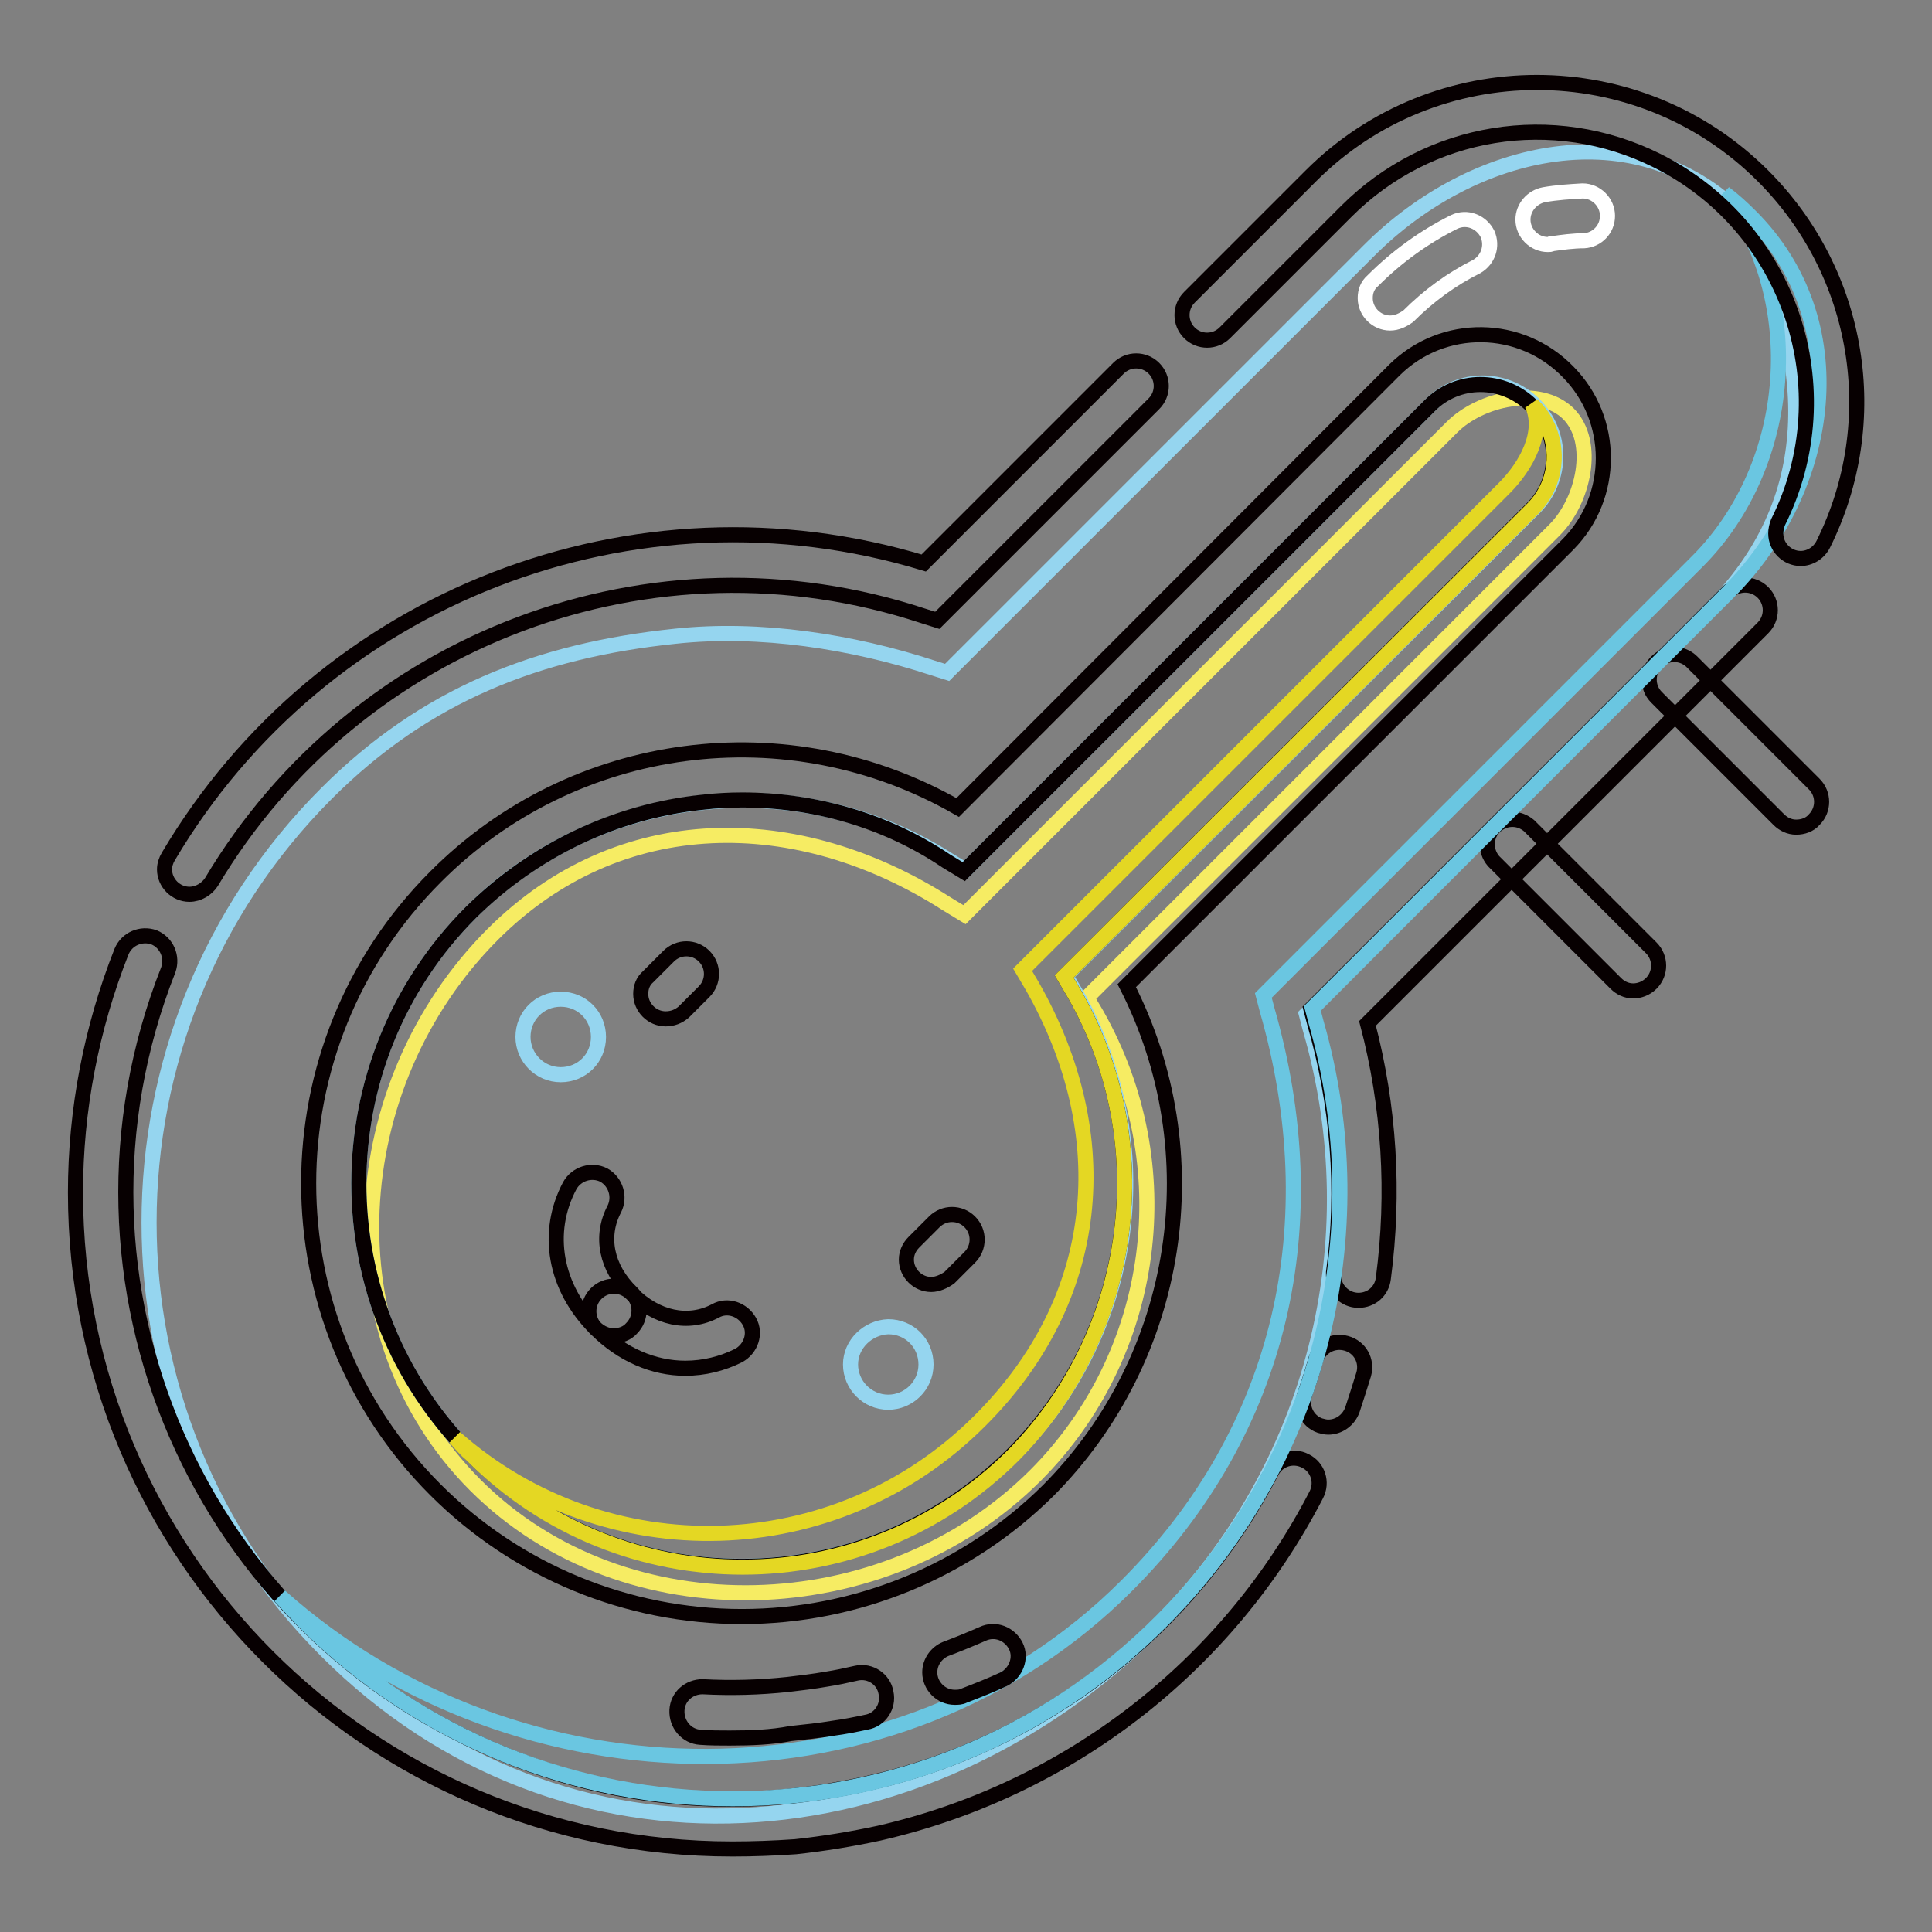
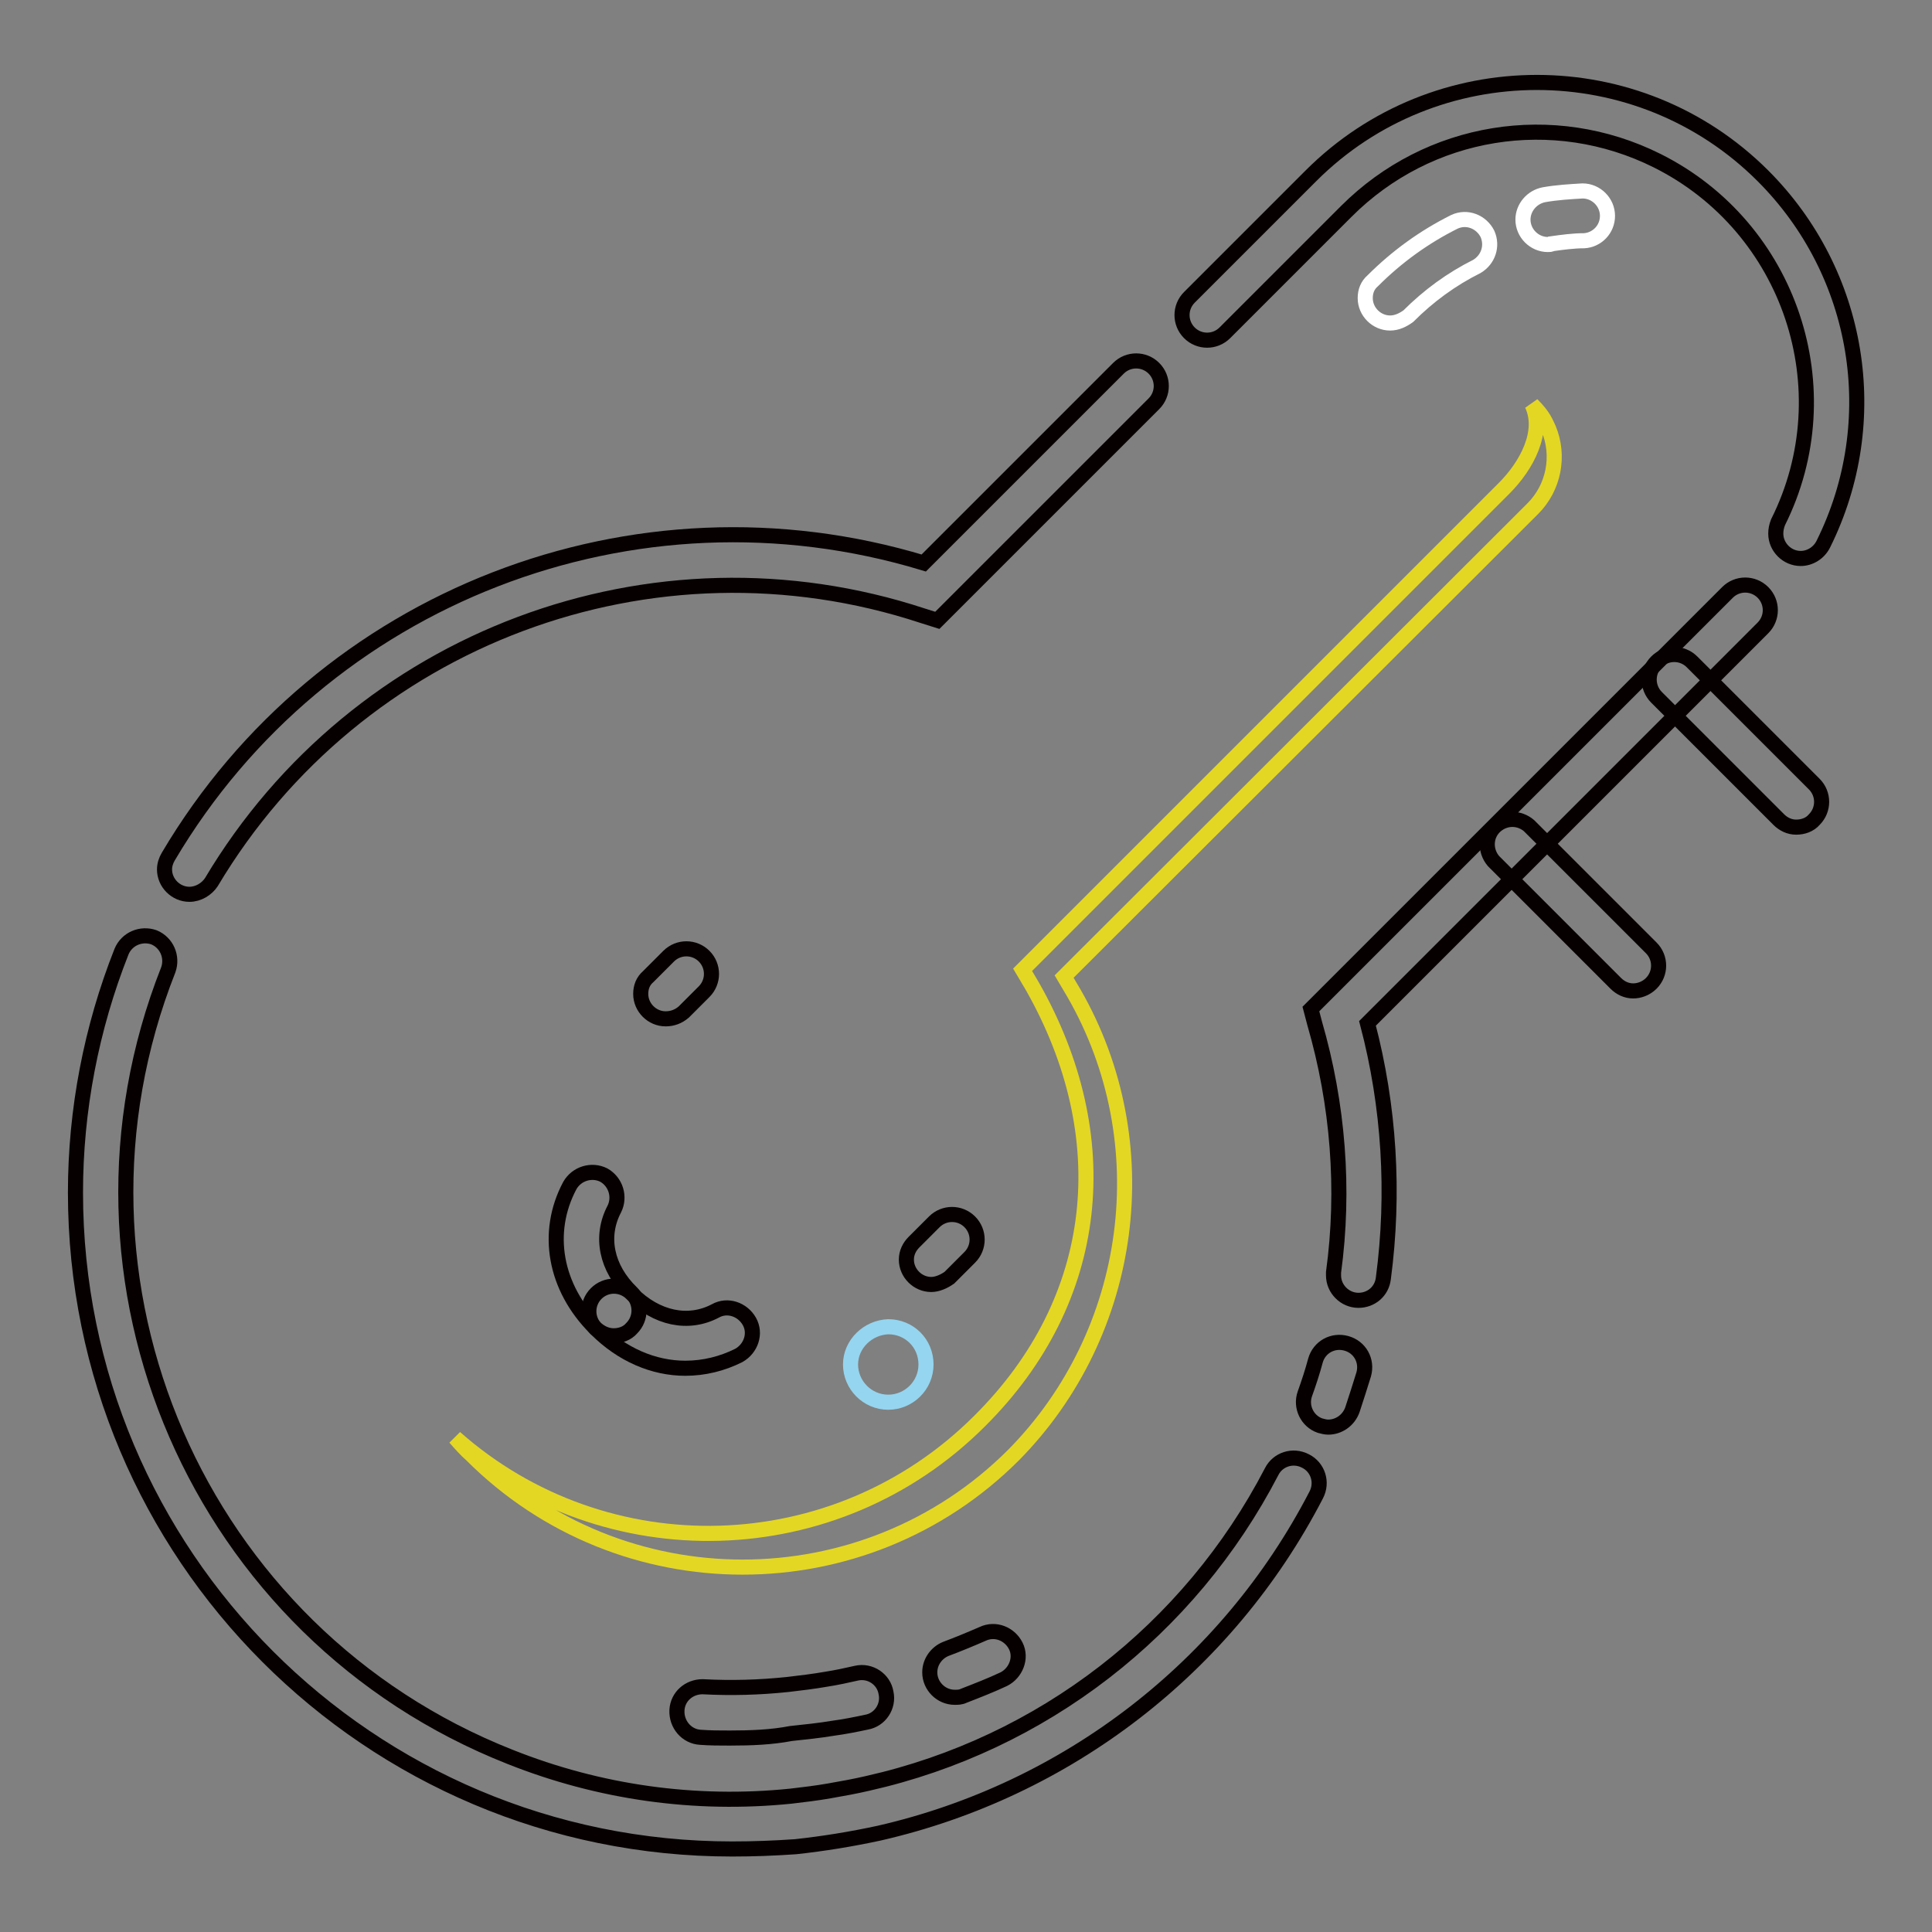
<svg xmlns="http://www.w3.org/2000/svg" version="1.1" x="0px" y="0px" viewBox="0 0 256 256" enable-background="new 0 0 256 256" xml:space="preserve">
  <rect x="0" y="0" width="256" height="256" fill="#808080" stroke="none" />
  <g>
-     <path stroke-width="2" fill-opacity="0" stroke="#f6ec63" d="M63,196.8c-19.8-19.8-17.5-53.2,2.3-73c16.8-16.8,40.4-16.7,60.2-4l2.3,1.4l64.6-64.6 c3.8-3.8,11.6-5.5,15.4-1.8c3.8,3.8,2,11.6-1.8,15.4l-62,62l1.3,2.2c11.3,19.9,8,45-8.1,61.1C117.3,215.4,82.8,216.6,63,196.8z" />
-     <path stroke-width="2" fill-opacity="0" stroke="#95d5ef" d="M173.6,136.3l-0.5-1.9L228.4,79c13.7-15.2,11-33.7,2.3-50.5c-13.9-13.9-35.4-9.2-49.3,4.7l-55.9,55.9 l-1.9-0.6c-10.7-3.5-22.9-5.4-34.1-4.2c-18.3,1.9-33.2,7.8-46.2,20.8c-31.4,31.4-31.4,82.4,0,113.7c31.4,31.4,78.8,27.8,110.2-3.5 C174.1,194.7,181.8,164.5,173.6,136.3z M62.4,192.7c-19.8-19.8-19.8-52,0-71.8c16.7-16.7,43.3-19.7,63.2-7l2.3,1.4l61.7-61.7 c3.8-3.8,9.9-3.8,13.7,0c3.8,3.8,3.8,9.9,0,13.7l-62.1,62l1.3,2.2c11.3,19.9,8,45-8.1,61.1C114.4,212.5,82.2,212.5,62.4,192.7z" />
    <path stroke-width="2" fill-opacity="0" stroke="#070001" d="M238,109.6c-0.9,0-1.7-0.4-2.3-1l-16.2-16.2c-1.3-1.3-1.3-3.4,0-4.7c1.3-1.3,3.4-1.3,4.7,0l16.2,16.2 c1.3,1.3,1.3,3.4,0,4.7C239.8,109.3,238.9,109.6,238,109.6L238,109.6z M216.4,131.3c-0.9,0-1.7-0.4-2.3-1l-16.2-16.2 c-1.2-1.4-1.1-3.5,0.3-4.7c1.3-1.1,3.1-1.1,4.4,0l16.2,16.2c1.3,1.3,1.3,3.4,0,4.7C218.1,131,217.2,131.3,216.4,131.3L216.4,131.3z  M25.1,118.5c-1.8,0-3.3-1.5-3.3-3.3c0-0.6,0.2-1.2,0.5-1.7C42.7,79,84.1,63,122.4,74.6l25.8-25.8c1.3-1.3,3.4-1.3,4.7,0 c1.3,1.3,1.3,3.4,0,4.7l-28.7,28.7l-1.9-0.6c-35.8-11.8-75,2.9-94.3,35.3C27.4,117.8,26.3,118.5,25.1,118.5L25.1,118.5z M97,245 c-48.1,0-87-39-87-87c0-10.9,2.1-21.8,6.1-31.9c0.7-1.7,2.6-2.5,4.3-1.9c1.7,0.7,2.5,2.6,1.9,4.3c-16.3,41.3,4,88,45.3,104.3 c11.8,4.7,24.5,6.5,37.2,5.2c1.7-0.2,3.4-0.4,5.1-0.7c1.7-0.3,3.4-0.6,5.1-1c23.1-5.2,42.6-20.3,53.5-41.3c0.8-1.6,2.8-2.3,4.5-1.4 c1.6,0.8,2.3,2.8,1.4,4.5c-11.8,22.8-33,39.1-57.9,44.8c-3.7,0.8-7.4,1.4-11.1,1.8C102.5,244.9,99.8,245,97,245z M176,189.1 c-0.4,0-0.7-0.1-1.1-0.2c-1.7-0.6-2.6-2.5-2-4.2c0.5-1.4,1-2.9,1.4-4.4c0.5-1.8,2.3-2.8,4.1-2.3s2.8,2.3,2.3,4.1l0,0 c-0.5,1.6-1,3.2-1.5,4.7C178.7,188.2,177.4,189.1,176,189.1L176,189.1z" />
    <path stroke-width="2" fill-opacity="0" stroke="#070001" d="M180,172.3c-1.8,0-3.3-1.5-3.3-3.3c0-0.1,0-0.3,0-0.4c1.5-11,0.6-22.3-2.5-33l-0.5-1.9l55.2-55.2 c1.3-1.3,3.4-1.3,4.7,0c1.3,1.3,1.3,3.4,0,4.7l-52.4,52.4c2.9,11,3.6,22.5,2.1,33.8C183.1,171.1,181.7,172.3,180,172.3L180,172.3z" />
-     <path stroke-width="2" fill-opacity="0" stroke="#6ac6e1" d="M174.4,135.5l-0.5-1.9L229,78.5c13.9-13.9,16.9-36,2.9-49.9c-1.1-1.1-2.2-2.1-3.4-3 c10.8,14,9.2,36-3.6,48.8l-57.5,57.5l0.5,1.9c8.1,28.2,2.1,55.6-18.6,76.3c-30.3,30.3-80.6,29.6-112.2,1.4c1,1.1,2.1,2.2,3.1,3.3 c31.4,31.4,82.4,31.4,113.7,0C174.7,194,182.5,163.7,174.4,135.5L174.4,135.5z" />
-     <path stroke-width="2" fill-opacity="0" stroke="#070001" d="M98.3,214.2c-15.2,0-29.8-6-40.6-16.8c-22.4-22.4-22.4-58.8,0-81.2c18.3-18.4,46.7-22.1,69.2-9.2L184.8,49 c6.4-6.3,16.7-6.2,23,0.3c6.2,6.3,6.2,16.5,0,22.8l-58.5,58.5c11.3,22.1,7.2,49.2-10.4,66.9C128.1,208.2,113.5,214.2,98.3,214.2 L98.3,214.2z M98.3,106c-1.7,0-3.5,0.1-5.2,0.3c-11.6,1.2-22.4,6.4-30.7,14.6c-19.8,19.8-19.8,52,0,71.8c19.8,19.8,52,19.8,71.8,0 c16.1-16.1,19.5-41.3,8.1-61.1l-1.3-2.2l62-62c3.8-3.8,3.8-9.9,0-13.6c-3.8-3.8-9.9-3.8-13.6,0l-61.7,61.7l-2.3-1.4 C117.4,108.7,107.9,106,98.3,106z" />
    <path stroke-width="2" fill-opacity="0" stroke="#ffffff" d="M205.1,32.4c-1.8,0-3.3-1.5-3.3-3.3c0-1.6,1.2-3,2.8-3.3c1.7-0.3,3.4-0.4,5.1-0.5c1.8,0,3.3,1.5,3.3,3.3 c0,1.8-1.4,3.2-3.1,3.3c-1.4,0-2.9,0.2-4.3,0.4C205.5,32.4,205.3,32.4,205.1,32.4z" />
    <path stroke-width="2" fill-opacity="0" stroke="#ffffff" d="M184.2,42.8c-1.8,0-3.3-1.5-3.3-3.3c0-0.9,0.3-1.7,1-2.3c3.2-3.2,6.8-5.8,10.8-7.8c1.7-0.8,3.6,0,4.4,1.6 c0.7,1.6,0.1,3.4-1.4,4.3c-3.4,1.7-6.4,3.9-9.1,6.6C185.9,42.4,185.1,42.8,184.2,42.8z" />
    <path stroke-width="2" fill-opacity="0" stroke="#070001" d="M96.7,230.3c-1.3,0-2.6,0-3.9-0.1c-1.8-0.1-3.2-1.7-3.1-3.6c0.1-1.8,1.6-3.1,3.4-3.1 c3.8,0.2,7.5,0.1,11.3-0.3c1.7-0.2,3.4-0.4,5.1-0.7c1.3-0.2,2.7-0.5,4-0.8c1.8-0.4,3.6,0.8,3.9,2.6c0.4,1.8-0.8,3.6-2.6,3.9 c-1.4,0.3-2.9,0.6-4.4,0.8c-1.8,0.3-3.7,0.5-5.6,0.7C102.2,230.2,99.5,230.3,96.7,230.3z M126.5,224.9c-1.8,0-3.3-1.5-3.3-3.3 c0-1.4,0.9-2.6,2.1-3.1c1.6-0.6,3.3-1.3,4.9-2c1.7-0.8,3.6,0,4.4,1.6s0,3.6-1.6,4.4c-1.7,0.8-3.5,1.5-5.3,2.2 C127.3,224.9,126.9,224.9,126.5,224.9L126.5,224.9z M238.6,74c-1.8,0-3.3-1.5-3.3-3.3c0-0.5,0.1-1,0.3-1.5 c8.8-17.6,1.6-39.1-16-47.9c-13.8-6.9-30.3-4.2-41.2,6.7l-16.1,16.1c-1.3,1.3-3.4,1.3-4.7,0c-1.3-1.3-1.3-3.4,0-4.7l16.1-16.1 c16.5-16.5,43.4-16.5,59.9,0c12.9,12.9,16.1,32.5,8,48.8C241,73.3,239.8,74,238.6,74L238.6,74z" />
    <path stroke-width="2" fill-opacity="0" stroke="#e4d723" d="M142.3,131.6l-1.3-2.2l62.1-62c2.8-2.8,3.6-7,2.1-10.6c-0.4-0.8-0.6-1.6-2.2-3.2c1.7,3.6-0.7,8.1-3.7,11.1 l-63.8,63.8l1.3,2.2c11.3,19.9,9.2,41.5-7,57.6c-19.1,19.1-49.6,19.8-69.5,2.2c0.7,0.8,1.4,1.6,2.2,2.3c19.8,19.8,52,19.8,71.8,0 C150.3,176.6,153.7,151.4,142.3,131.6L142.3,131.6z" />
    <path stroke-width="2" fill-opacity="0" stroke="#070001" d="M90.8,181.3c-4.2,0-8.4-1.8-11.8-5.2c-1.3-1.3-1.3-3.4,0-4.7c1.3-1.3,3.4-1.3,4.7,0 c3.3,3.3,7.5,4.2,11.1,2.3c1.6-0.9,3.6-0.2,4.5,1.4c0.9,1.6,0.2,3.6-1.4,4.5C95.7,180.7,93.3,181.3,90.8,181.3z" />
    <path stroke-width="2" fill-opacity="0" stroke="#070001" d="M81.3,177c-0.9,0-1.7-0.4-2.4-1c-5.4-5.4-6.7-12.7-3.4-18.9c0.9-1.6,2.9-2.2,4.5-1.4 c1.6,0.9,2.2,2.9,1.4,4.5l0,0c-1.9,3.6-1.1,7.8,2.3,11.1c1.3,1.3,1.3,3.4,0,4.7C83.1,176.7,82.2,177,81.3,177L81.3,177z" />
-     <path stroke-width="2" fill-opacity="0" stroke="#95d5ef" d="M69.3,137.4c0,2.7,2.2,5,5,5s5-2.2,5-5s-2.2-5-5-5S69.3,134.6,69.3,137.4z" />
    <path stroke-width="2" fill-opacity="0" stroke="#95d5ef" d="M112.7,180.8c0,2.7,2.2,5,5,5c2.7,0,5-2.2,5-5s-2.2-5-5-5C115,175.9,112.7,178.1,112.7,180.8L112.7,180.8z" />
    <path stroke-width="2" fill-opacity="0" stroke="#070001" d="M88.2,135c-1.8,0-3.3-1.5-3.3-3.3c0-0.9,0.3-1.7,1-2.3l2.7-2.7c1.3-1.3,3.4-1.3,4.7,0 c1.3,1.3,1.3,3.4,0,4.7l-2.7,2.7C89.9,134.7,89.1,135,88.2,135L88.2,135z M123.4,170.2c-1.8,0-3.3-1.5-3.3-3.3c0-0.9,0.4-1.7,1-2.3 l2.7-2.7c1.3-1.3,3.4-1.3,4.7,0s1.3,3.4,0,4.7l-2.7,2.7C125.1,169.8,124.2,170.2,123.4,170.2z" />
  </g>
</svg>